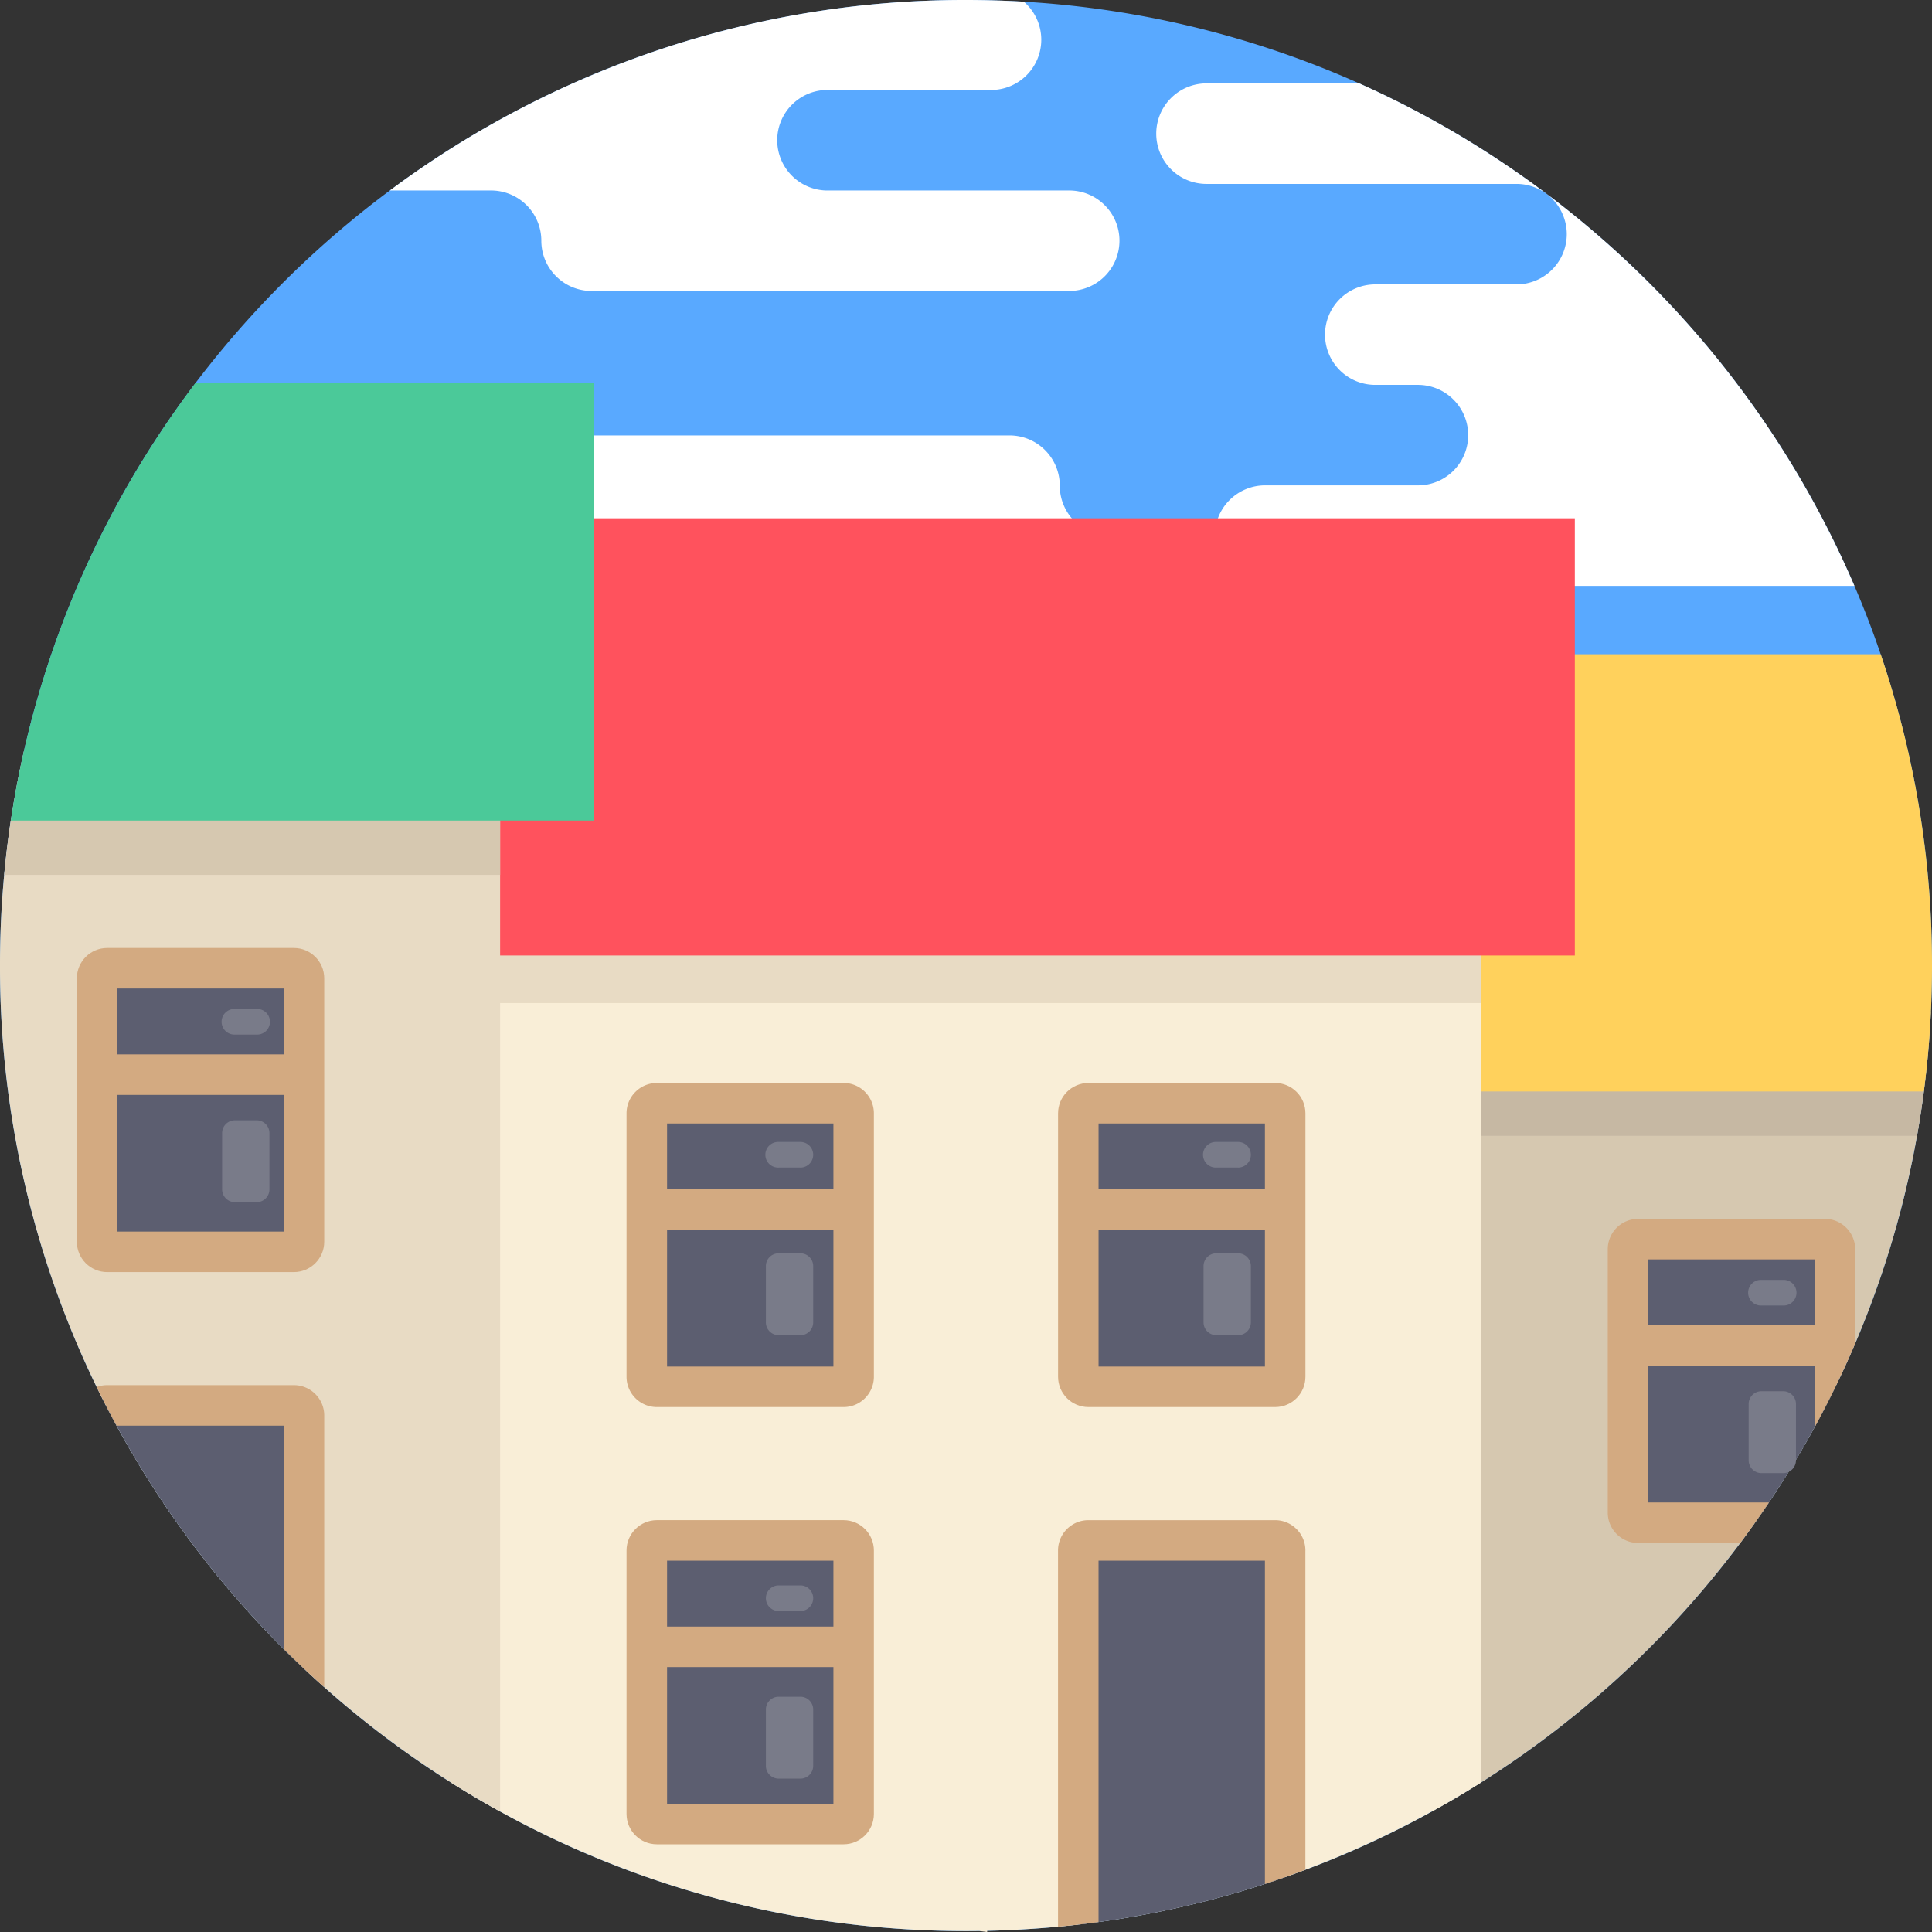
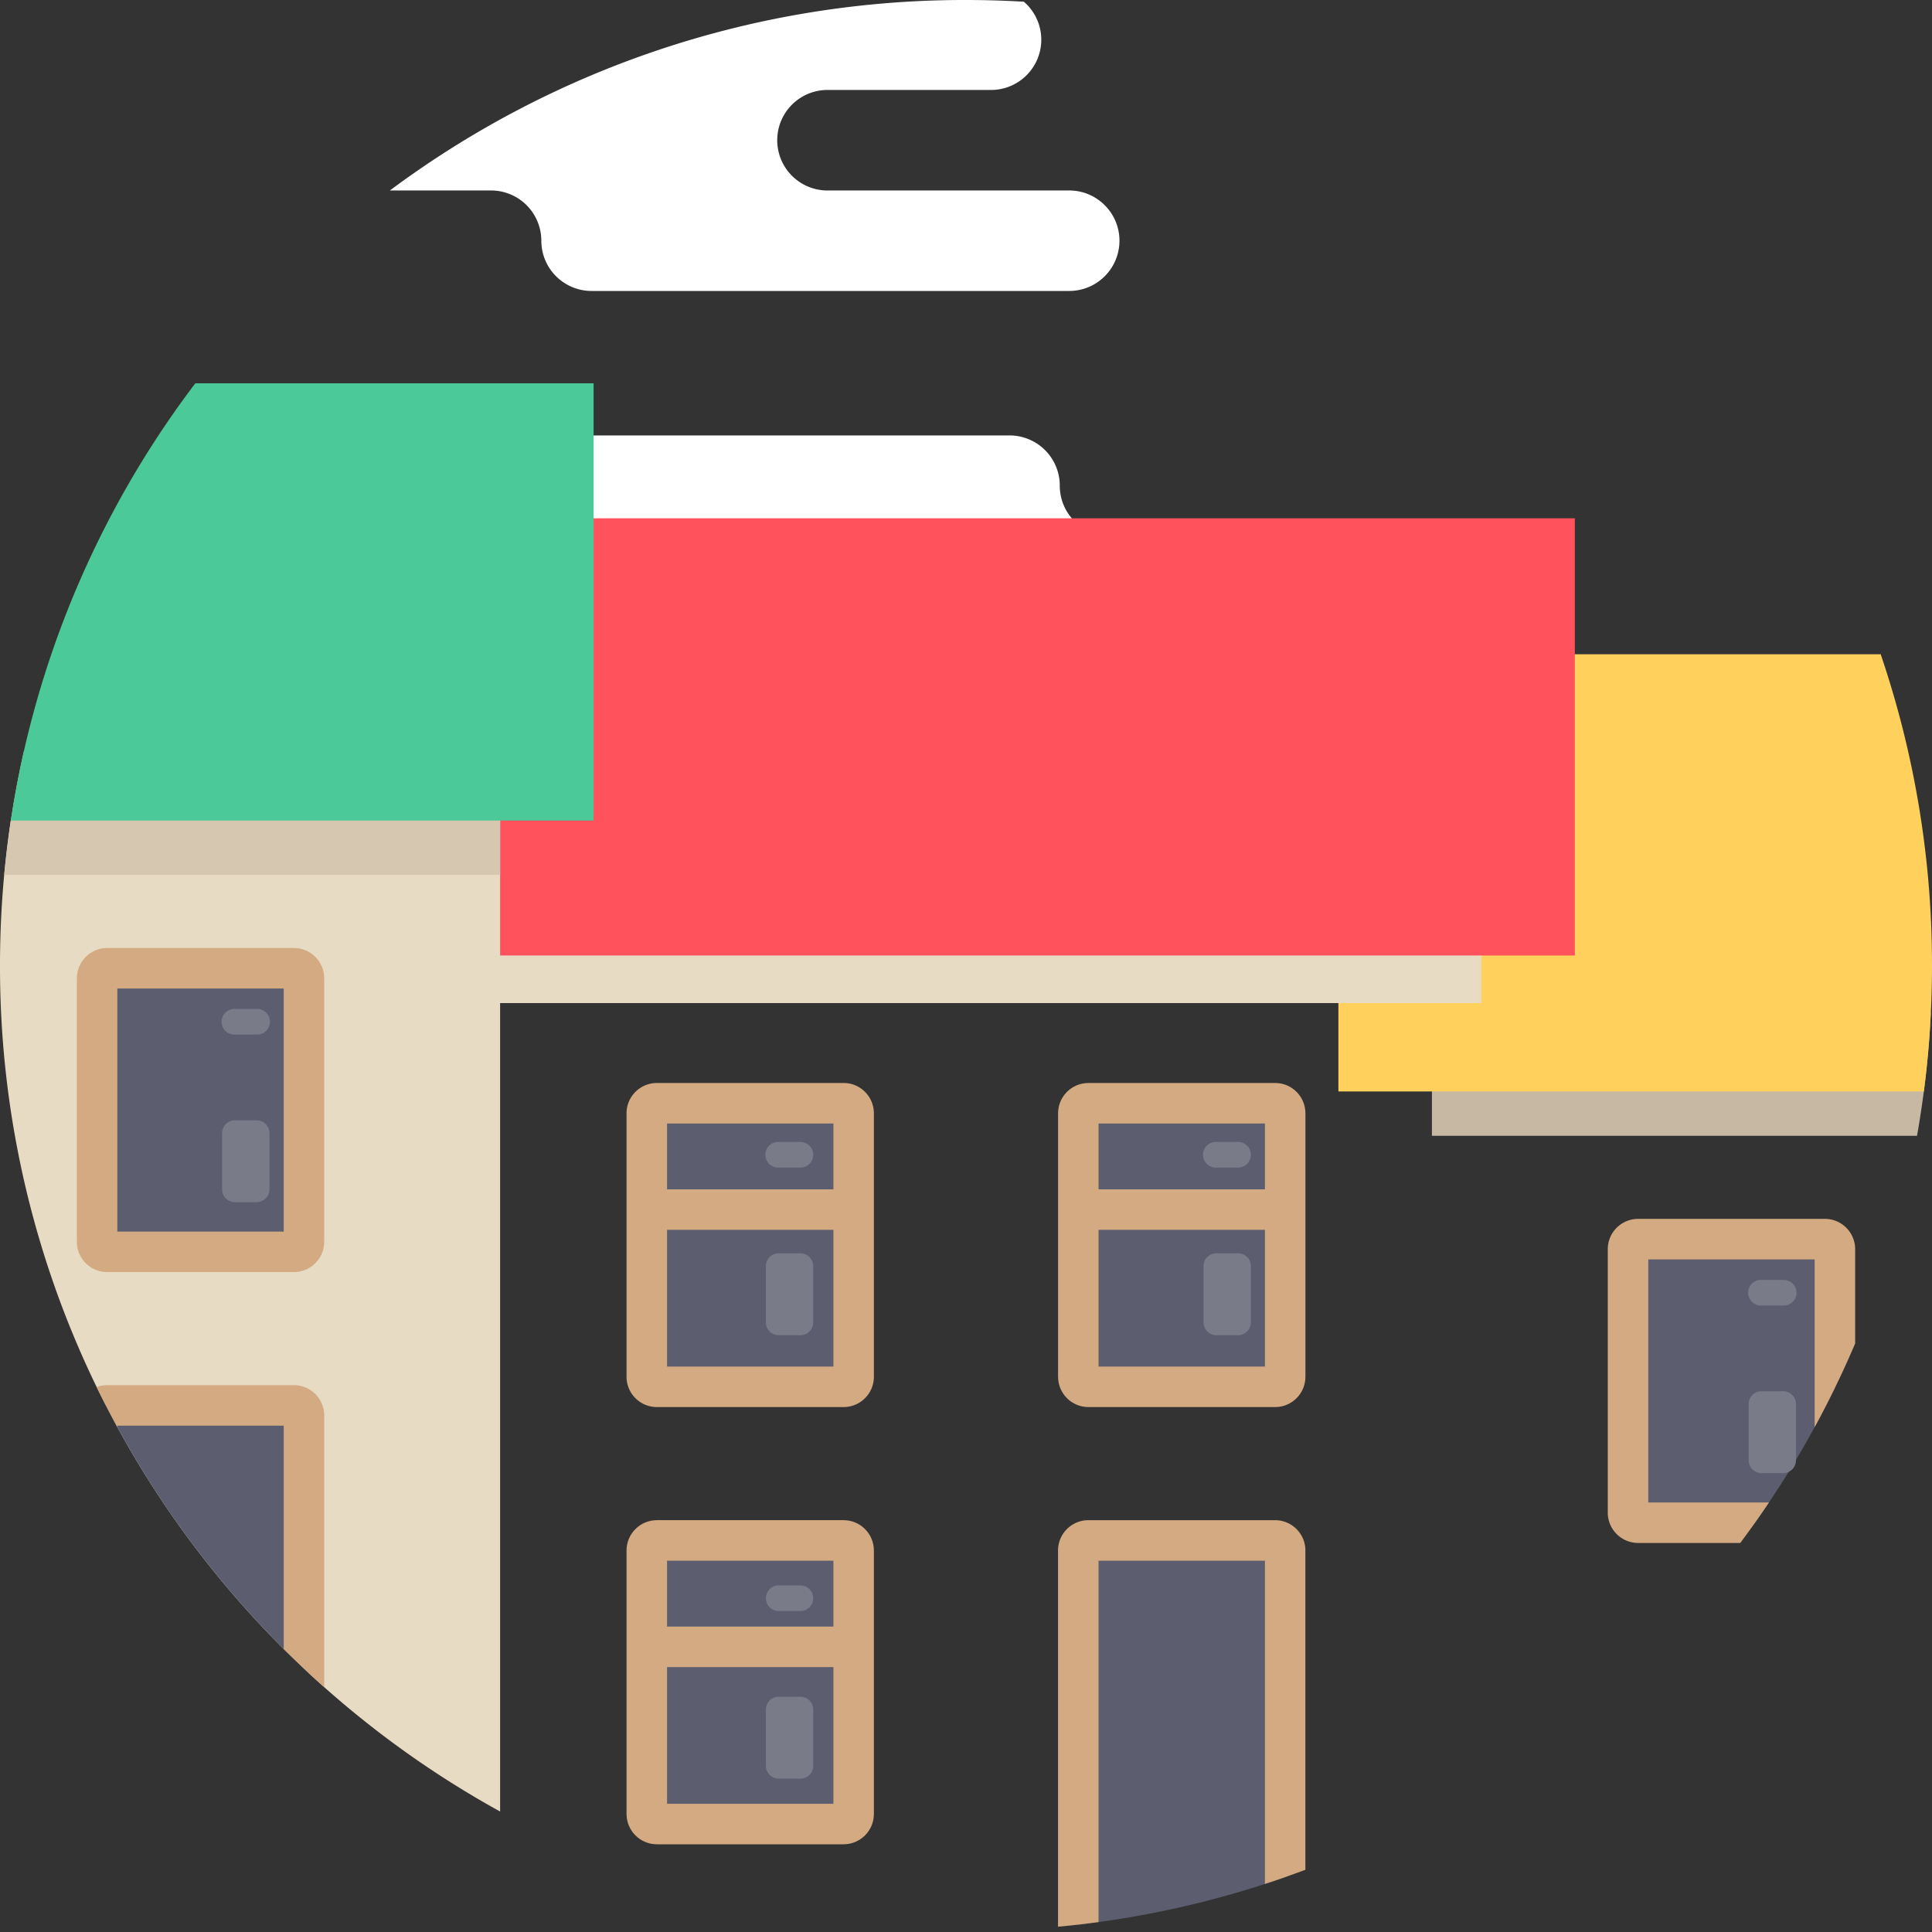
<svg xmlns="http://www.w3.org/2000/svg" width="90" height="90" fill="none">
  <rect width="100%" height="100%" fill="#333333" stroke="none" />
-   <path d="M90 44.978c0 .729-.017 1.452-.053 2.172a43.59 43.59 0 01-.327 3.692v.002a44.566 44.566 0 01-4.142 13.807 45.362 45.362 0 01-4.408 7.226 45.18 45.18 0 01-12.064 11.15 44.63 44.63 0 01-9.606 4.577c-.158.054-.316.105-.474.156a43.727 43.727 0 01-2.709.788 44.995 44.995 0 01-9.29 1.366c-.312.015-.626.026-.942.031-.122.004-.243.006-.364.008-.208.002-.413.004-.62.004-4.354 0-8.562-.617-12.542-1.772a44.514 44.514 0 01-9.162-3.797 45.01 45.01 0 01-10.08-7.569 45.111 45.111 0 01-8.713-12.202A44.786 44.786 0 010 44.978a45.252 45.252 0 01.503-6.754l.002-.002c.164-1.09.368-2.168.608-3.23a44.805 44.805 0 017.984-17.135 45.288 45.288 0 019.064-8.984A44.816 44.816 0 0145.001 0c.903 0 1.8.028 2.692.079A44.776 44.776 0 0163.32 3.885 45.147 45.147 0 0186.386 27.29a43.57 43.57 0 011.223 3.186A44.938 44.938 0 0190 44.978z" fill="#59A9FF" />
-   <path d="M86.386 27.292H58.935a2.339 2.339 0 01-2.344-2.34 2.342 2.342 0 012.344-2.342h7.119c.646 0 1.232-.262 1.655-.684a2.342 2.342 0 00-1.655-3.997h-1.987a2.339 2.339 0 01-2.342-2.34 2.34 2.34 0 012.342-2.341h6.577a2.342 2.342 0 002.342-2.341 2.342 2.342 0 00-2.342-2.34H56.202a2.335 2.335 0 01-1.655-.686 2.342 2.342 0 011.655-3.997h7.117a45.15 45.15 0 0123.067 23.408z" fill="#fff" />
  <path d="M49.369 22.624a2.341 2.341 0 00-2.342-2.34H27.29a2.341 2.341 0 100 4.68h6.384a2.341 2.341 0 110 4.682h-.65a2.341 2.341 0 100 4.682h18.914a2.341 2.341 0 002.342-2.34 2.341 2.341 0 012.342-2.342h.65a2.341 2.341 0 100-4.681h-5.562a2.34 2.34 0 01-2.342-2.34zM52.149 11.213a2.342 2.342 0 01-2.342 2.341H27.558a2.337 2.337 0 01-1.656-.687 2.334 2.334 0 01-.685-1.654 2.342 2.342 0 00-2.342-2.34h-4.713A44.815 44.815 0 0145 0c.904 0 1.802.028 2.693.079a2.334 2.334 0 01.814 1.772 2.342 2.342 0 01-2.343 2.34h-7.547a2.342 2.342 0 100 4.682h11.19c.646 0 1.232.262 1.655.686.424.422.687 1.008.687 1.654z" fill="#fff" />
-   <path d="M89.62 50.842v.002a44.583 44.583 0 01-5.087 15.637 45.393 45.393 0 01-3.464 5.396 45.187 45.187 0 01-14.365 12.51V50.841H89.62z" fill="#D6C8B0" />
  <path d="M89.946 47.15a43.549 43.549 0 01-.327 3.692v.002c-.09.694-.196 1.384-.317 2.067H66.704v-5.76h23.242z" fill="#C6B8A3" />
  <path d="M90 44.978c0 .729-.017 1.452-.053 2.172a43.59 43.59 0 01-.327 3.692v.001H62.348V30.477H87.61a44.939 44.939 0 012.39 14.5z" fill="#FFD15C" />
  <path d="M85.477 57.725v6.926a44.371 44.371 0 01-3.073 5.34c-.212.319-.43.632-.65.944H75.84v-13.21h9.637z" fill="#5C5E70" />
-   <path d="M69.006 44.51v38.518c-.751.475-1.519.928-2.301 1.358a44.622 44.622 0 01-6.837 3.057c-.156.055-.312.108-.468.161l-.474.156a43.775 43.775 0 01-2.709.788 44.995 44.995 0 01-9.29 1.366c-.312.015-.626.025-.942.031V90l-.364-.048c-.208.002-.413.004-.62.004-4.354 0-8.562-.617-12.542-1.772a44.515 44.515 0 01-9.162-3.796 45.01 45.01 0 01-2.303-1.36V44.51h48.012z" fill="#F9EED7" />
  <path d="M69.006 40.965H20.994v5.762h48.012v-5.762z" fill="#E8DBC4" />
  <path d="M73.362 24.145H16.638V44.51h56.724V24.144z" fill="#FF525D" />
  <path d="M39.767 51.393H30.13v13.21h9.637v-13.21zM59.868 51.393h-9.637v13.21h9.637v-13.21zM39.767 71.76H30.13v13.21h9.637V71.76zM59.869 71.76v15.683l-.468.162-.474.156a43.952 43.952 0 01-2.71.788 44.995 44.995 0 01-5.985 1.108V71.76h9.637z" fill="#5C5E70" />
  <path d="M23.297 38.222v46.166a45.124 45.124 0 01-8.194-5.794c-.32-.283-.633-.571-.944-.865a45.112 45.112 0 01-9.656-13.113A44.782 44.782 0 010 44.978a45.25 45.25 0 01.503-6.754l.002-.002h22.792z" fill="#E8DBC4" />
  <path d="M23.297 34.991v5.763H.197c.079-.85.182-1.694.306-2.53l.002-.002c.164-1.09.368-2.168.608-3.23h22.184z" fill="#D6C8B0" />
  <path d="M27.652 17.857v20.367H.503l.002-.002c.164-1.09.367-2.168.608-3.23a44.807 44.807 0 017.984-17.135h18.555z" fill="#4BC999" />
  <path d="M14.16 45.105H4.523v13.21h9.637v-13.21zM14.16 65.472V77.73a45.114 45.114 0 01-9.228-12.258h9.228z" fill="#5C5E70" />
  <path d="M13.689 44.161H4.992c-.78 0-1.412.633-1.412 1.414v12.27c0 .78.632 1.414 1.412 1.414h8.697c.78 0 1.415-.633 1.415-1.413V45.575c0-.78-.634-1.414-1.415-1.414zm-8.223 1.887h7.751v11.324H5.466V46.048z" fill="#D3AA81" />
-   <path d="M13.608 49.117H4.52v1.887h9.087v-1.887zM15.104 65.941v12.653c-.32-.283-.634-.571-.944-.865a44.343 44.343 0 01-.943-.91V66.412h-7.75v.068a47.786 47.786 0 01-.963-1.866 1.39 1.39 0 01.489-.088h8.697c.78 0 1.414.634 1.414 1.414zM39.298 50.45H30.6c-.78 0-1.414.633-1.414 1.413v12.27c0 .78.633 1.414 1.414 1.414h8.697c.78 0 1.412-.633 1.412-1.413V51.863c0-.78-.632-1.414-1.412-1.414zm-.474 13.21h-7.75V52.336h7.75V63.66z" fill="#D3AA81" />
+   <path d="M13.608 49.117H4.52v1.887v-1.887zM15.104 65.941v12.653c-.32-.283-.634-.571-.944-.865a44.343 44.343 0 01-.943-.91V66.412h-7.75v.068a47.786 47.786 0 01-.963-1.866 1.39 1.39 0 01.489-.088h8.697c.78 0 1.414.634 1.414 1.414zM39.298 50.45H30.6c-.78 0-1.414.633-1.414 1.413v12.27c0 .78.633 1.414 1.414 1.414h8.697c.78 0 1.412-.633 1.412-1.413V51.863c0-.78-.632-1.414-1.412-1.414zm-.474 13.21h-7.75V52.336h7.75V63.66z" fill="#D3AA81" />
  <path d="M39.217 55.404H30.13v1.887h9.086v-1.887zM59.4 50.45h-8.697c-.783 0-1.414.633-1.414 1.413v12.27c0 .78.631 1.414 1.414 1.414H59.4c.78 0 1.412-.633 1.412-1.413V51.863c0-.78-.631-1.414-1.412-1.414zm-.474 13.21h-7.751V52.336h7.75V63.66z" fill="#D3AA81" />
  <path d="M59.318 55.404h-9.086v1.887h9.086v-1.887zM39.298 70.815H30.6c-.78 0-1.414.634-1.414 1.414V84.5c0 .781.633 1.414 1.414 1.414h8.697c.78 0 1.412-.633 1.412-1.413V72.23c0-.781-.632-1.415-1.412-1.415zm-.474 13.211h-7.75V72.703h7.75v11.323z" fill="#D3AA81" />
  <path d="M39.217 75.772H30.13v1.886h9.086v-1.886zM60.81 72.23v14.872a45.51 45.51 0 01-.943.341c-.156.056-.312.109-.468.162l-.474.156V72.704h-7.751v16.832c-.314.044-.628.083-.944.121-.313.035-.627.068-.943.098V72.23c0-.78.632-1.414 1.415-1.414h8.697c.78 0 1.412.634 1.412 1.414zM85.007 56.78H76.31c-.78 0-1.414.633-1.414 1.413v12.27c0 .781.633 1.414 1.414 1.414h4.759a44.433 44.433 0 001.335-1.885h-5.62V58.667h7.75v7.815c.328-.602.642-1.212.943-1.83.333-.68.647-1.37.944-2.068v-4.391c0-.78-.633-1.414-1.414-1.414z" fill="#D3AA81" />
-   <path d="M84.926 61.734H75.84v1.887h9.086v-1.887z" fill="#D3AA81" />
  <path d="M83.066 60.816h-1.01a.597.597 0 110-1.193h1.01a.597.597 0 110 1.193zM83.066 68.624h-1.01a.597.597 0 01-.597-.597v-2.622c0-.33.267-.596.597-.596h1.01c.33 0 .597.267.597.596v2.622c0 .33-.267.597-.597.597zM57.673 54.39h-1.01a.597.597 0 110-1.193h1.01a.597.597 0 110 1.194zM57.673 62.198h-1.01a.597.597 0 01-.597-.597V58.98c0-.33.267-.596.597-.596h1.01c.33 0 .597.267.597.596v2.622c0 .33-.267.597-.597.597zM37.285 54.39h-1.01a.597.597 0 110-1.193h1.01a.597.597 0 110 1.194zM37.285 62.198h-1.01a.597.597 0 01-.597-.597V58.98c0-.33.268-.596.597-.596h1.01c.33 0 .597.267.597.596v2.622c0 .33-.267.597-.596.597zM37.285 75.048h-1.01a.597.597 0 110-1.194h1.01a.597.597 0 110 1.194zM37.285 82.856h-1.01a.597.597 0 01-.597-.597v-2.621c0-.33.268-.597.597-.597h1.01c.33 0 .597.267.597.597v2.621c0 .33-.267.597-.596.597zM11.954 48.194h-1.01a.597.597 0 110-1.193h1.01a.597.597 0 110 1.193zM11.954 56.002h-1.01a.597.597 0 01-.597-.596v-2.622c0-.33.268-.596.597-.596h1.01c.33 0 .597.267.597.596v2.622c0 .33-.267.596-.597.596z" fill="#797B89" />
</svg>